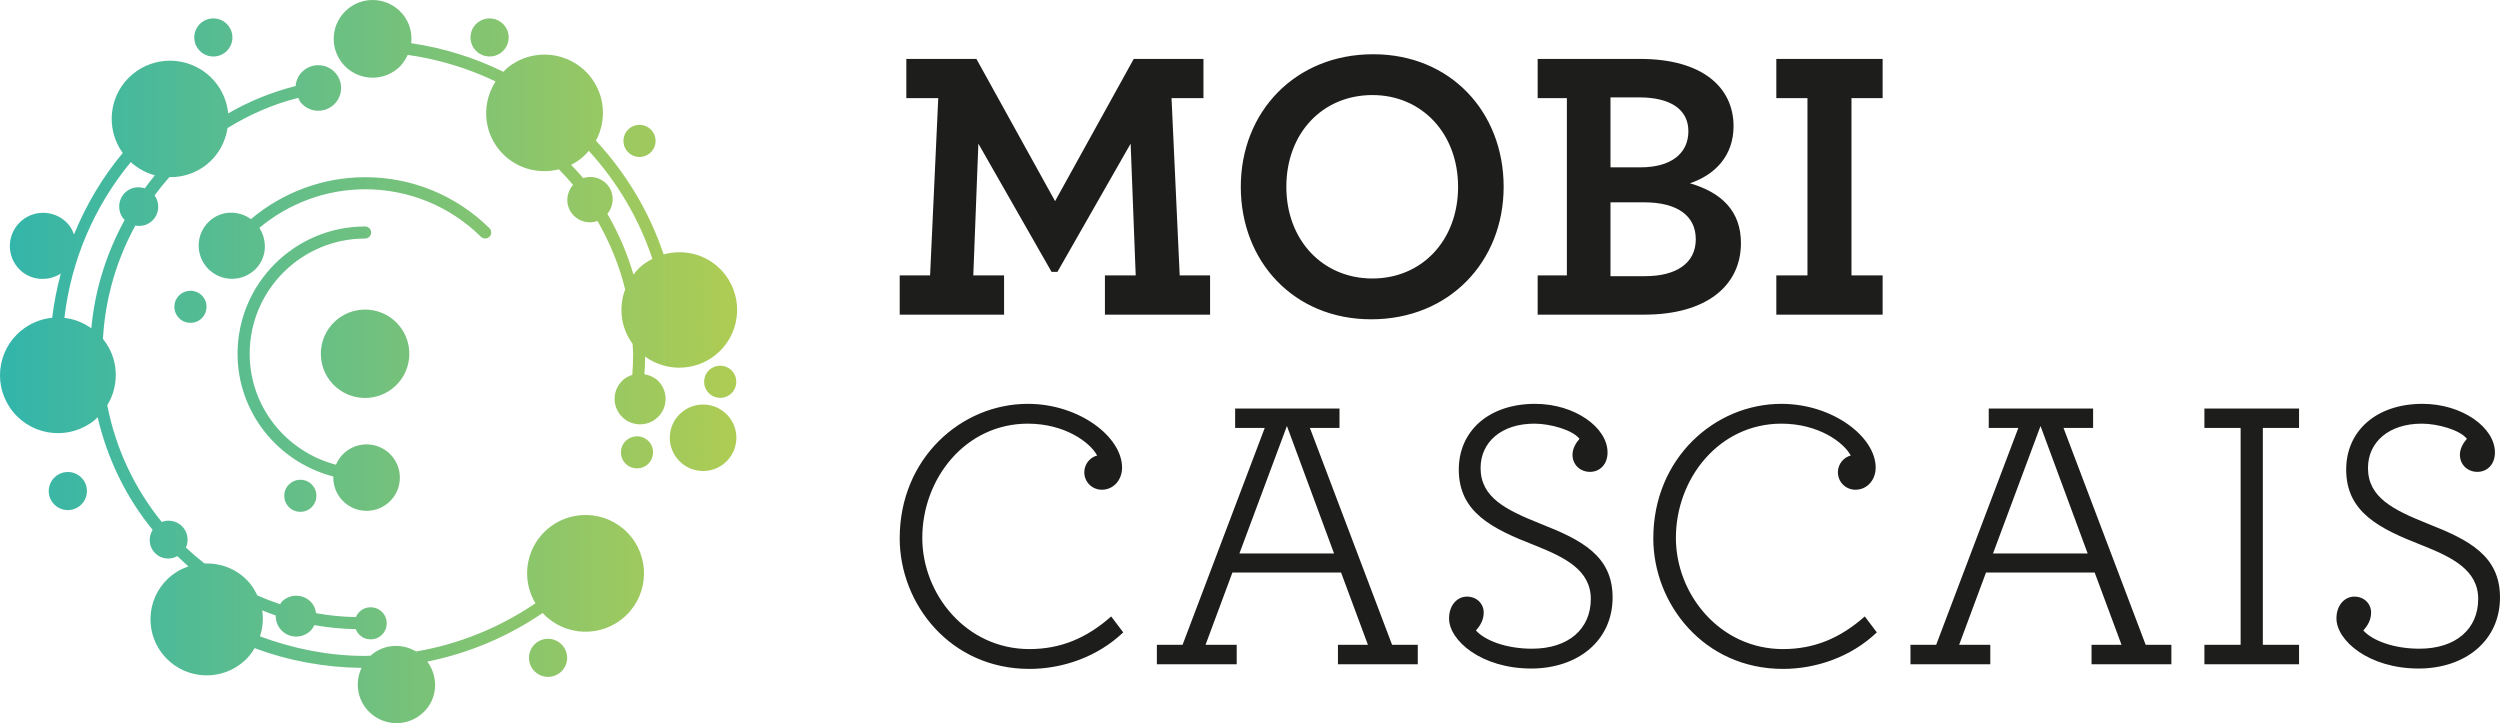
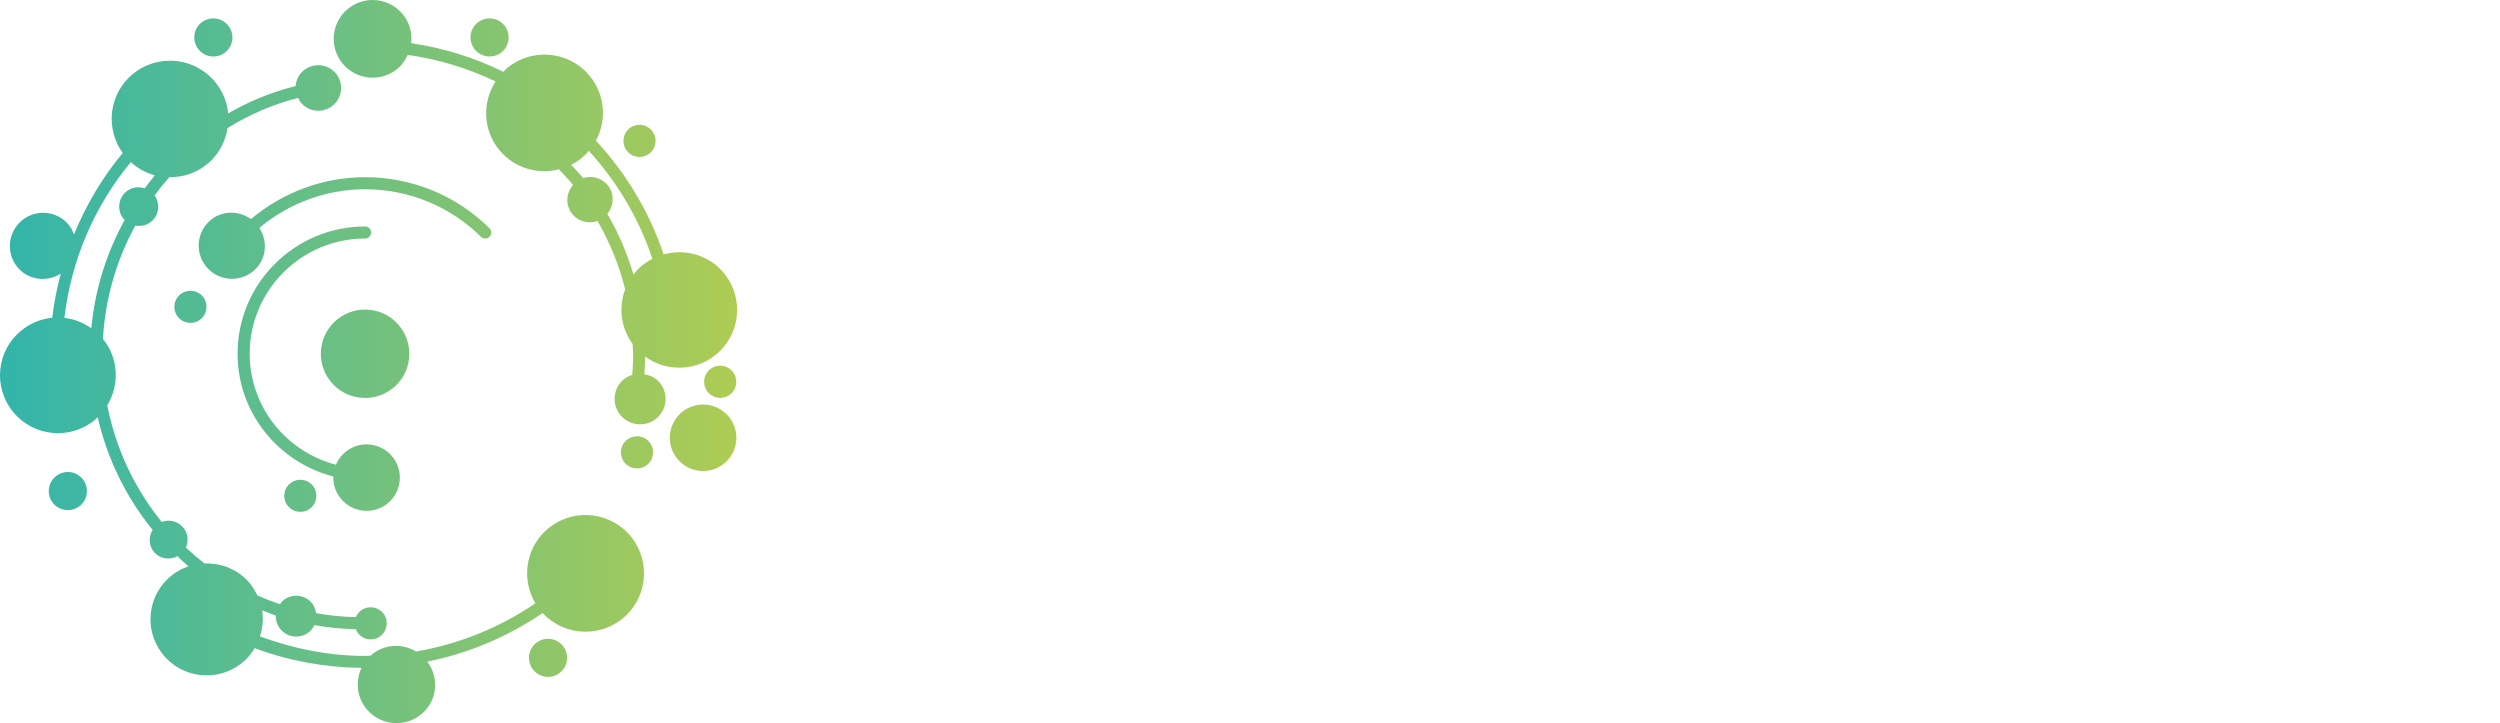
<svg xmlns="http://www.w3.org/2000/svg" width="726" height="210" viewBox="0 0 726 210" fill="none">
-   <path d="M261.273 79.975H270.096L272.469 28.506H263.197V17.109H283.55L306.395 58.415L329.24 17.109H349.483V28.506H340.211L342.585 79.975H351.407V91.372H320.871V79.975H329.808L328.337 41.714L307.073 78.956H305.378L284.118 41.714L282.647 79.975H291.581V91.372H261.273V79.975ZM423.427 54.241C423.427 38.78 412.909 27.605 398.548 27.605C384.071 27.605 373.554 38.665 373.554 54.241C373.554 69.702 384.071 80.875 398.548 80.875C412.909 80.875 423.427 69.817 423.427 54.241ZM360.325 54.241C360.325 32.456 376.157 15.752 398.772 15.752C421.279 15.752 436.66 32.571 436.66 54.241C436.66 76.021 420.825 92.726 398.209 92.726C375.703 92.726 360.325 75.91 360.325 54.241ZM477.75 80.199C486.573 80.199 492.455 76.587 492.455 69.478C492.455 62.593 487.026 58.753 477.411 58.753H467.686V80.199H477.75ZM476.393 48.595C485.327 48.595 490.305 44.535 490.305 38.102C490.305 31.78 485.102 28.282 476.055 28.282H467.686V48.595H476.393V48.595ZM446.537 79.974H455.019V28.507H446.537V17.109H476.281C494.489 17.109 503.421 25.457 503.421 36.635C503.421 45.212 498.107 50.74 490.756 53.225C500.031 55.933 505.569 61.349 505.569 70.608C505.569 82.905 495.619 91.372 477.525 91.372H446.537V79.974V79.974ZM515.842 79.975H524.888V28.506H515.842V17.109H546.718V28.506H537.671V79.975H546.718V91.372H515.842V79.975ZM261.273 156.327C261.273 133.08 279.143 117.276 298.48 117.276C313.408 117.276 325.849 126.872 325.849 135.785C325.849 139.398 323.362 142.218 319.967 142.218C317.142 142.218 314.879 139.965 314.879 137.14C314.879 134.657 316.689 132.741 318.612 132.289C316.574 128.449 309.226 123.031 298.48 123.031C280.384 123.031 267.833 138.945 267.833 156.216C267.833 172.579 280.613 188.493 298.932 188.493C307.98 188.493 315.557 185.334 322.684 179.012L326.189 183.642C318.612 190.866 308.433 194.25 298.932 194.25C275.977 194.25 261.273 175.4 261.273 156.327V156.327ZM387.411 160.729L373.723 123.712L359.926 160.729H387.411V160.729ZM335.954 187.254H343.416L367.279 124.274H358.684V118.633H388.991V124.274H380.397L404.259 187.254H411.722V192.896H388.538V187.254H397.246L389.445 166.26H357.892L350.09 187.254H359.137V192.896H335.954V187.254ZM420.805 179.578C420.805 175.738 423.178 173.256 426.004 173.256C428.83 173.256 430.869 175.289 430.869 177.886C430.869 180.03 429.851 181.721 428.606 183.076C431.093 185.896 437.2 188.383 444.892 188.383C455.523 188.383 461.969 182.623 461.969 173.936C461.969 165.584 454.506 161.857 445.684 158.359C433.242 153.506 423.631 148.764 423.631 136.352C423.631 125.175 432.339 117.275 445.799 117.275C457.333 117.275 466.83 124.16 466.83 131.383C466.83 134.996 464.456 137.028 461.745 137.028C458.804 137.028 456.655 134.885 456.655 132.061C456.655 130.254 457.672 128.563 458.689 127.433C456.655 124.837 450.205 123.03 445.57 123.03C435.959 123.03 429.962 128.448 429.962 135.9C429.962 144.476 437.315 148.088 447.494 152.152C459.253 156.779 468.301 161.405 468.301 173.483C468.301 186.124 458.125 194.139 444.667 194.139C430.191 194.139 420.805 186.011 420.805 179.578V179.578ZM480.119 156.327C480.119 133.08 497.988 117.276 517.324 117.276C532.254 117.276 544.695 126.872 544.695 135.785C544.695 139.398 542.208 142.218 538.813 142.218C535.986 142.218 533.723 139.965 533.723 137.14C533.723 134.657 535.534 132.741 537.457 132.289C535.419 128.449 528.072 123.031 517.324 123.031C499.23 123.031 486.679 138.945 486.679 156.216C486.679 172.579 499.459 188.493 517.777 188.493C526.826 188.493 534.403 185.334 541.53 179.012L545.034 183.642C537.457 190.866 527.279 194.25 517.777 194.25C494.823 194.25 480.119 175.4 480.119 156.327V156.327ZM606.257 160.729L592.569 123.712L578.772 160.729H606.257ZM554.799 187.254H562.262L586.125 124.274H577.53V118.633H607.837V124.274H599.244L623.105 187.254H630.568V192.896H607.384V187.254H616.092L608.292 166.26H576.738L568.936 187.254H577.983V192.896H554.799V187.254V187.254ZM640.159 187.254H650.678V124.273H640.159V118.633H667.645V124.273H657.127V187.254H667.645V192.896H640.159V187.254ZM678.505 179.578C678.505 175.738 680.878 173.256 683.704 173.256C686.531 173.256 688.57 175.289 688.57 177.886C688.57 180.03 687.551 181.721 686.307 183.076C688.794 185.896 694.9 188.383 702.592 188.383C713.224 188.383 719.668 182.623 719.668 173.936C719.668 165.584 712.206 161.857 703.383 158.359C690.943 153.506 681.331 148.764 681.331 136.352C681.331 125.175 690.039 117.275 703.498 117.275C715.032 117.275 724.529 124.16 724.529 131.383C724.529 134.996 722.156 137.028 719.444 137.028C716.503 137.028 714.356 134.885 714.356 132.061C714.356 130.254 715.372 128.563 716.388 127.433C714.355 124.837 707.906 123.03 703.27 123.03C693.658 123.03 687.661 128.448 687.661 135.9C687.661 144.476 695.014 148.088 705.193 152.152C716.952 156.779 726 161.405 726 173.483C726 186.124 715.825 194.139 702.367 194.139C687.892 194.139 678.505 186.011 678.505 179.578" fill="#1D1D1B" />
  <path d="M101.048 2.563C96.214 6.521 95.52 13.628 99.484 18.449C103.454 23.253 110.58 23.947 115.385 19.991C116.762 18.864 117.708 17.45 118.399 15.937C127.423 17.213 135.989 19.851 143.92 23.652C140.03 29.678 140.199 37.721 145.001 43.561C149.314 48.806 156.115 50.742 162.305 49.174C163.718 50.648 165.122 52.131 166.405 53.699C164.201 56.24 164.155 60.032 166.523 62.517C168.366 64.469 171.127 65.016 173.525 64.185C177.09 70.395 179.826 77.043 181.551 84.039C179.575 89.243 180.286 95.191 183.7 99.856C183.736 100.814 183.86 101.756 183.86 102.72C183.86 104.767 183.774 106.818 183.616 108.859C182.595 109.186 181.622 109.684 180.796 110.467C177.822 113.276 177.703 117.964 180.506 120.91C183.32 123.881 188.008 124.009 190.982 121.2C193.947 118.391 194.075 113.724 191.26 110.756C190.121 109.561 188.655 108.952 187.14 108.686C187.263 106.98 187.328 105.269 187.346 103.559C193.782 108.236 202.821 107.846 208.819 102.186C215.56 95.796 215.837 85.16 209.448 78.427C205.014 73.75 198.534 72.265 192.719 73.881C188.558 61.457 181.778 50.254 173.053 40.845C176.231 34.966 175.759 27.518 171.25 22.039C165.289 14.804 154.587 13.757 147.334 19.71C146.909 20.061 146.577 20.474 146.195 20.856C137.89 16.779 128.895 13.941 119.413 12.544C119.749 9.614 118.973 6.565 116.946 4.113C114.716 1.405 111.477 0 108.212 0C105.688 0 103.149 0.838 101.048 2.563V2.563ZM165.857 47.868C166.922 47.325 167.951 46.678 168.916 45.888C169.692 45.25 170.364 44.534 170.996 43.798C179.175 52.775 185.538 63.403 189.45 75.17C188.107 75.871 186.81 76.695 185.654 77.785C185.012 78.392 184.484 79.072 183.959 79.748C182.142 73.565 179.607 67.653 176.38 62.097C178.454 59.557 178.475 55.864 176.158 53.408C174.336 51.509 171.684 50.969 169.342 51.714C168.256 50.377 167.032 49.142 165.857 47.868V47.868ZM58.429 6.596C56.076 8.55 55.733 12.027 57.681 14.387C59.618 16.747 63.105 17.088 65.47 15.151C67.842 13.208 68.182 9.726 66.231 7.365C65.137 6.03 63.549 5.34 61.945 5.34C60.708 5.34 59.462 5.753 58.429 6.596V6.596ZM138.663 6.597C136.285 8.537 135.956 12.025 137.894 14.387C139.843 16.742 143.329 17.085 145.697 15.151C148.053 13.197 148.396 9.728 146.465 7.369C145.364 6.035 143.769 5.344 142.164 5.344C140.93 5.344 139.689 5.754 138.663 6.597V6.597ZM38.58 21.483C31.63 27.198 30.463 37.242 35.641 44.434C29.672 51.574 24.981 59.569 21.485 68.094C21.12 67.126 20.7 66.166 20.006 65.324C16.619 61.208 10.515 60.609 6.396 63.989C2.261 67.391 1.672 73.461 5.063 77.582C8.204 81.383 13.581 82.03 17.652 79.452C16.553 83.647 15.66 87.906 15.166 92.275C11.964 92.592 8.817 93.819 6.144 96.014C-1.046 101.898 -2.068 112.491 3.833 119.657C9.722 126.821 20.338 127.857 27.522 121.968C27.831 121.714 28.067 121.405 28.352 121.134C31.182 133.356 36.7 144.526 44.323 153.877C43.037 155.955 43.169 158.68 44.937 160.535C46.685 162.382 49.385 162.667 51.528 161.514C52.584 162.508 53.607 163.539 54.715 164.474C52.574 165.206 50.549 166.362 48.8 168.015C42.256 174.197 41.967 184.518 48.172 191.042C54.384 197.583 64.71 197.844 71.254 191.667C72.351 190.629 73.206 189.448 73.948 188.216C83.816 191.901 94.303 193.833 104.99 193.951C103.065 198.028 103.667 203.006 106.962 206.479C111.261 211.002 118.402 211.194 122.924 206.901C127.117 202.952 127.424 196.644 124.098 192.124C136.082 189.711 147.467 184.919 157.595 178.01C157.638 178.058 157.667 178.116 157.712 178.165C164.165 184.956 174.909 185.244 181.726 178.806C188.532 172.371 188.82 161.629 182.358 154.837C175.917 148.051 165.161 147.763 158.355 154.207C152.481 159.769 151.485 168.532 155.485 175.195C145.055 182.285 133.252 187.073 120.838 189.189C116.67 186.731 111.351 187.026 107.615 190.407C107.083 190.416 106.555 190.477 106.02 190.477C95.486 190.477 85.219 188.404 75.497 184.805C76.283 182.359 76.544 179.779 76.141 177.256C77.442 177.775 78.749 178.284 80.084 178.735C80.032 180.262 80.562 181.809 81.703 183.008C83.96 185.39 87.727 185.486 90.107 183.233C90.629 182.738 90.996 182.151 91.298 181.542C95.216 182.227 99.216 182.646 103.307 182.708C103.521 183.254 103.833 183.772 104.265 184.224C106.023 186.086 108.982 186.179 110.849 184.4C112.722 182.622 112.798 179.671 111.041 177.812C109.258 175.937 106.296 175.858 104.434 177.63C103.951 178.086 103.597 178.625 103.352 179.2C99.414 179.138 95.561 178.735 91.789 178.07C91.617 176.906 91.205 175.769 90.328 174.845C88.073 172.473 84.304 172.368 81.938 174.631C81.68 174.874 81.555 175.187 81.349 175.463C79.09 174.71 76.877 173.857 74.718 172.893C74 171.376 73.106 169.918 71.886 168.633C68.513 165.091 63.927 163.457 59.391 163.633C57.517 162.177 55.713 160.633 53.985 159.006C54.885 157.023 54.562 154.614 52.967 152.925C51.387 151.256 48.996 150.799 46.971 151.572C39.167 141.97 33.624 130.392 31.153 117.69C34.752 111.786 34.5 104.073 29.894 98.411C30.552 86.599 33.871 75.412 39.303 65.507C40.889 65.793 42.565 65.472 43.903 64.367C46.224 62.468 46.591 59.158 44.888 56.743C46.237 54.913 47.668 53.152 49.168 51.452C53.032 51.5 56.931 50.315 60.152 47.678C63.506 44.925 65.465 41.152 66.082 37.185C72.379 33.288 79.256 30.273 86.607 28.418C86.831 28.864 86.982 29.333 87.312 29.735C89.629 32.569 93.802 32.981 96.639 30.653C99.467 28.331 99.881 24.154 97.547 21.342C95.226 18.522 91.041 18.116 88.212 20.433C86.771 21.616 85.98 23.274 85.839 24.99C78.891 26.733 72.326 29.43 66.266 32.928C65.951 29.695 64.71 26.518 62.495 23.82C59.13 19.742 54.257 17.629 49.348 17.628C45.553 17.628 41.739 18.89 38.58 21.483V21.483ZM18.703 92.31C20.671 75.556 27.35 59.948 37.984 47.068C40.03 48.928 42.414 50.233 44.97 50.915C43.952 52.139 42.99 53.408 42.043 54.691C40.259 54.111 38.25 54.328 36.69 55.612C34.265 57.587 33.919 61.169 35.908 63.589C35.996 63.696 36.124 63.741 36.218 63.84C30.983 73.383 27.553 84.046 26.519 95.331C24.167 93.667 21.488 92.621 18.703 92.31V92.31ZM182.508 37.527C180.635 39.31 180.56 42.264 182.327 44.117C184.091 46.001 187.053 46.075 188.926 44.298C190.798 42.536 190.876 39.589 189.099 37.703C188.184 36.74 186.947 36.252 185.707 36.252C184.556 36.253 183.403 36.674 182.508 37.527ZM72.88 63.625C69.185 60.999 64.117 61.078 60.715 64.314C56.833 67.972 56.67 74.085 60.351 77.951C64.023 81.821 70.13 81.993 74.016 78.325C77.444 75.072 77.785 69.996 75.315 66.17C83.878 59.016 94.737 54.966 106.02 54.966C118.7 54.966 130.648 59.865 139.666 68.763C140.355 69.445 141.464 69.437 142.152 68.749C142.834 68.059 142.828 66.948 142.137 66.267C132.459 56.716 119.633 51.455 106.02 51.455C93.829 51.455 82.098 55.855 72.88 63.625ZM68.989 102.72C68.989 119.903 80.855 134.257 96.802 138.375C96.719 140.865 97.586 143.385 99.443 145.333C103.113 149.203 109.223 149.374 113.107 145.707C116.979 142.033 117.14 135.931 113.471 132.06C109.79 128.193 103.668 128.022 99.806 131.697C98.801 132.644 98.069 133.76 97.565 134.954C83.191 131.188 72.507 118.231 72.507 102.72C72.507 84.278 87.541 69.275 106.02 69.275C106.993 69.275 107.778 68.49 107.778 67.519C107.778 66.55 106.993 65.765 106.02 65.765C85.603 65.765 68.989 82.342 68.989 102.72V102.72ZM52.093 85.724C50.22 87.491 50.158 90.432 51.923 92.307C53.689 94.165 56.643 94.256 58.526 92.484C60.387 90.71 60.472 87.747 58.706 85.893C57.788 84.925 56.552 84.436 55.313 84.436C54.157 84.436 52.997 84.862 52.093 85.724ZM97.184 93.407C94.603 95.852 93.263 99.107 93.18 102.396C93.089 105.681 94.256 108.998 96.695 111.568C101.577 116.708 109.703 116.923 114.862 112.054C117.44 109.611 118.777 106.355 118.86 103.07C118.949 99.785 117.785 96.468 115.344 93.896C112.821 91.237 109.426 89.898 106.023 89.898C102.85 89.898 99.67 91.062 97.184 93.407V93.407ZM205.923 107.488C204.06 109.261 203.985 112.214 205.752 114.076C207.537 115.951 210.492 116.036 212.365 114.254C214.227 112.486 214.312 109.543 212.546 107.659C211.622 106.695 210.382 106.208 209.142 106.208C207.985 106.208 206.827 106.632 205.923 107.488V107.488ZM197.53 120.126C193.647 123.785 193.485 129.898 197.165 133.762C200.837 137.634 206.945 137.805 210.83 134.136C214.703 130.463 214.863 124.361 211.196 120.488C209.289 118.488 206.73 117.476 204.169 117.478C201.782 117.478 199.393 118.354 197.53 120.126ZM181.769 127.986C179.896 129.753 179.83 132.696 181.598 134.569C183.362 136.427 186.316 136.518 188.201 134.744C190.062 132.972 190.149 130.01 188.381 128.155C187.464 127.187 186.227 126.697 184.988 126.697C183.831 126.697 182.673 127.125 181.769 127.986V127.986ZM15.889 138.593C13.665 140.687 13.575 144.197 15.666 146.402C17.785 148.622 21.29 148.712 23.521 146.618C25.73 144.509 25.843 141.011 23.73 138.8C22.636 137.648 21.171 137.069 19.704 137.069C18.334 137.069 16.962 137.574 15.889 138.593V138.593ZM83.998 140.608C82.125 142.376 82.062 145.317 83.826 147.19C85.593 149.048 88.545 149.14 90.428 147.368C92.29 145.595 92.375 142.633 90.611 140.779C89.693 139.809 88.457 139.32 87.217 139.32C86.018 139.319 84.865 139.78 83.998 140.608V140.608ZM155.336 187.017C153.123 189.115 153.025 192.629 155.133 194.834C157.253 197.054 160.741 197.152 162.967 195.048C165.202 192.954 165.288 189.441 163.17 187.23C162.079 186.084 160.618 185.506 159.152 185.506C157.786 185.506 156.415 186.007 155.336 187.017V187.017Z" fill="url(#paint0_linear_1758_246)" />
  <defs>
    <linearGradient id="paint0_linear_1758_246" x1="1.56109e-05" y1="105.001" x2="214.064" y2="105.001" gradientUnits="userSpaceOnUse">
      <stop stop-color="#32B5AB" />
      <stop offset="1" stop-color="#AECC53" />
    </linearGradient>
  </defs>
</svg>